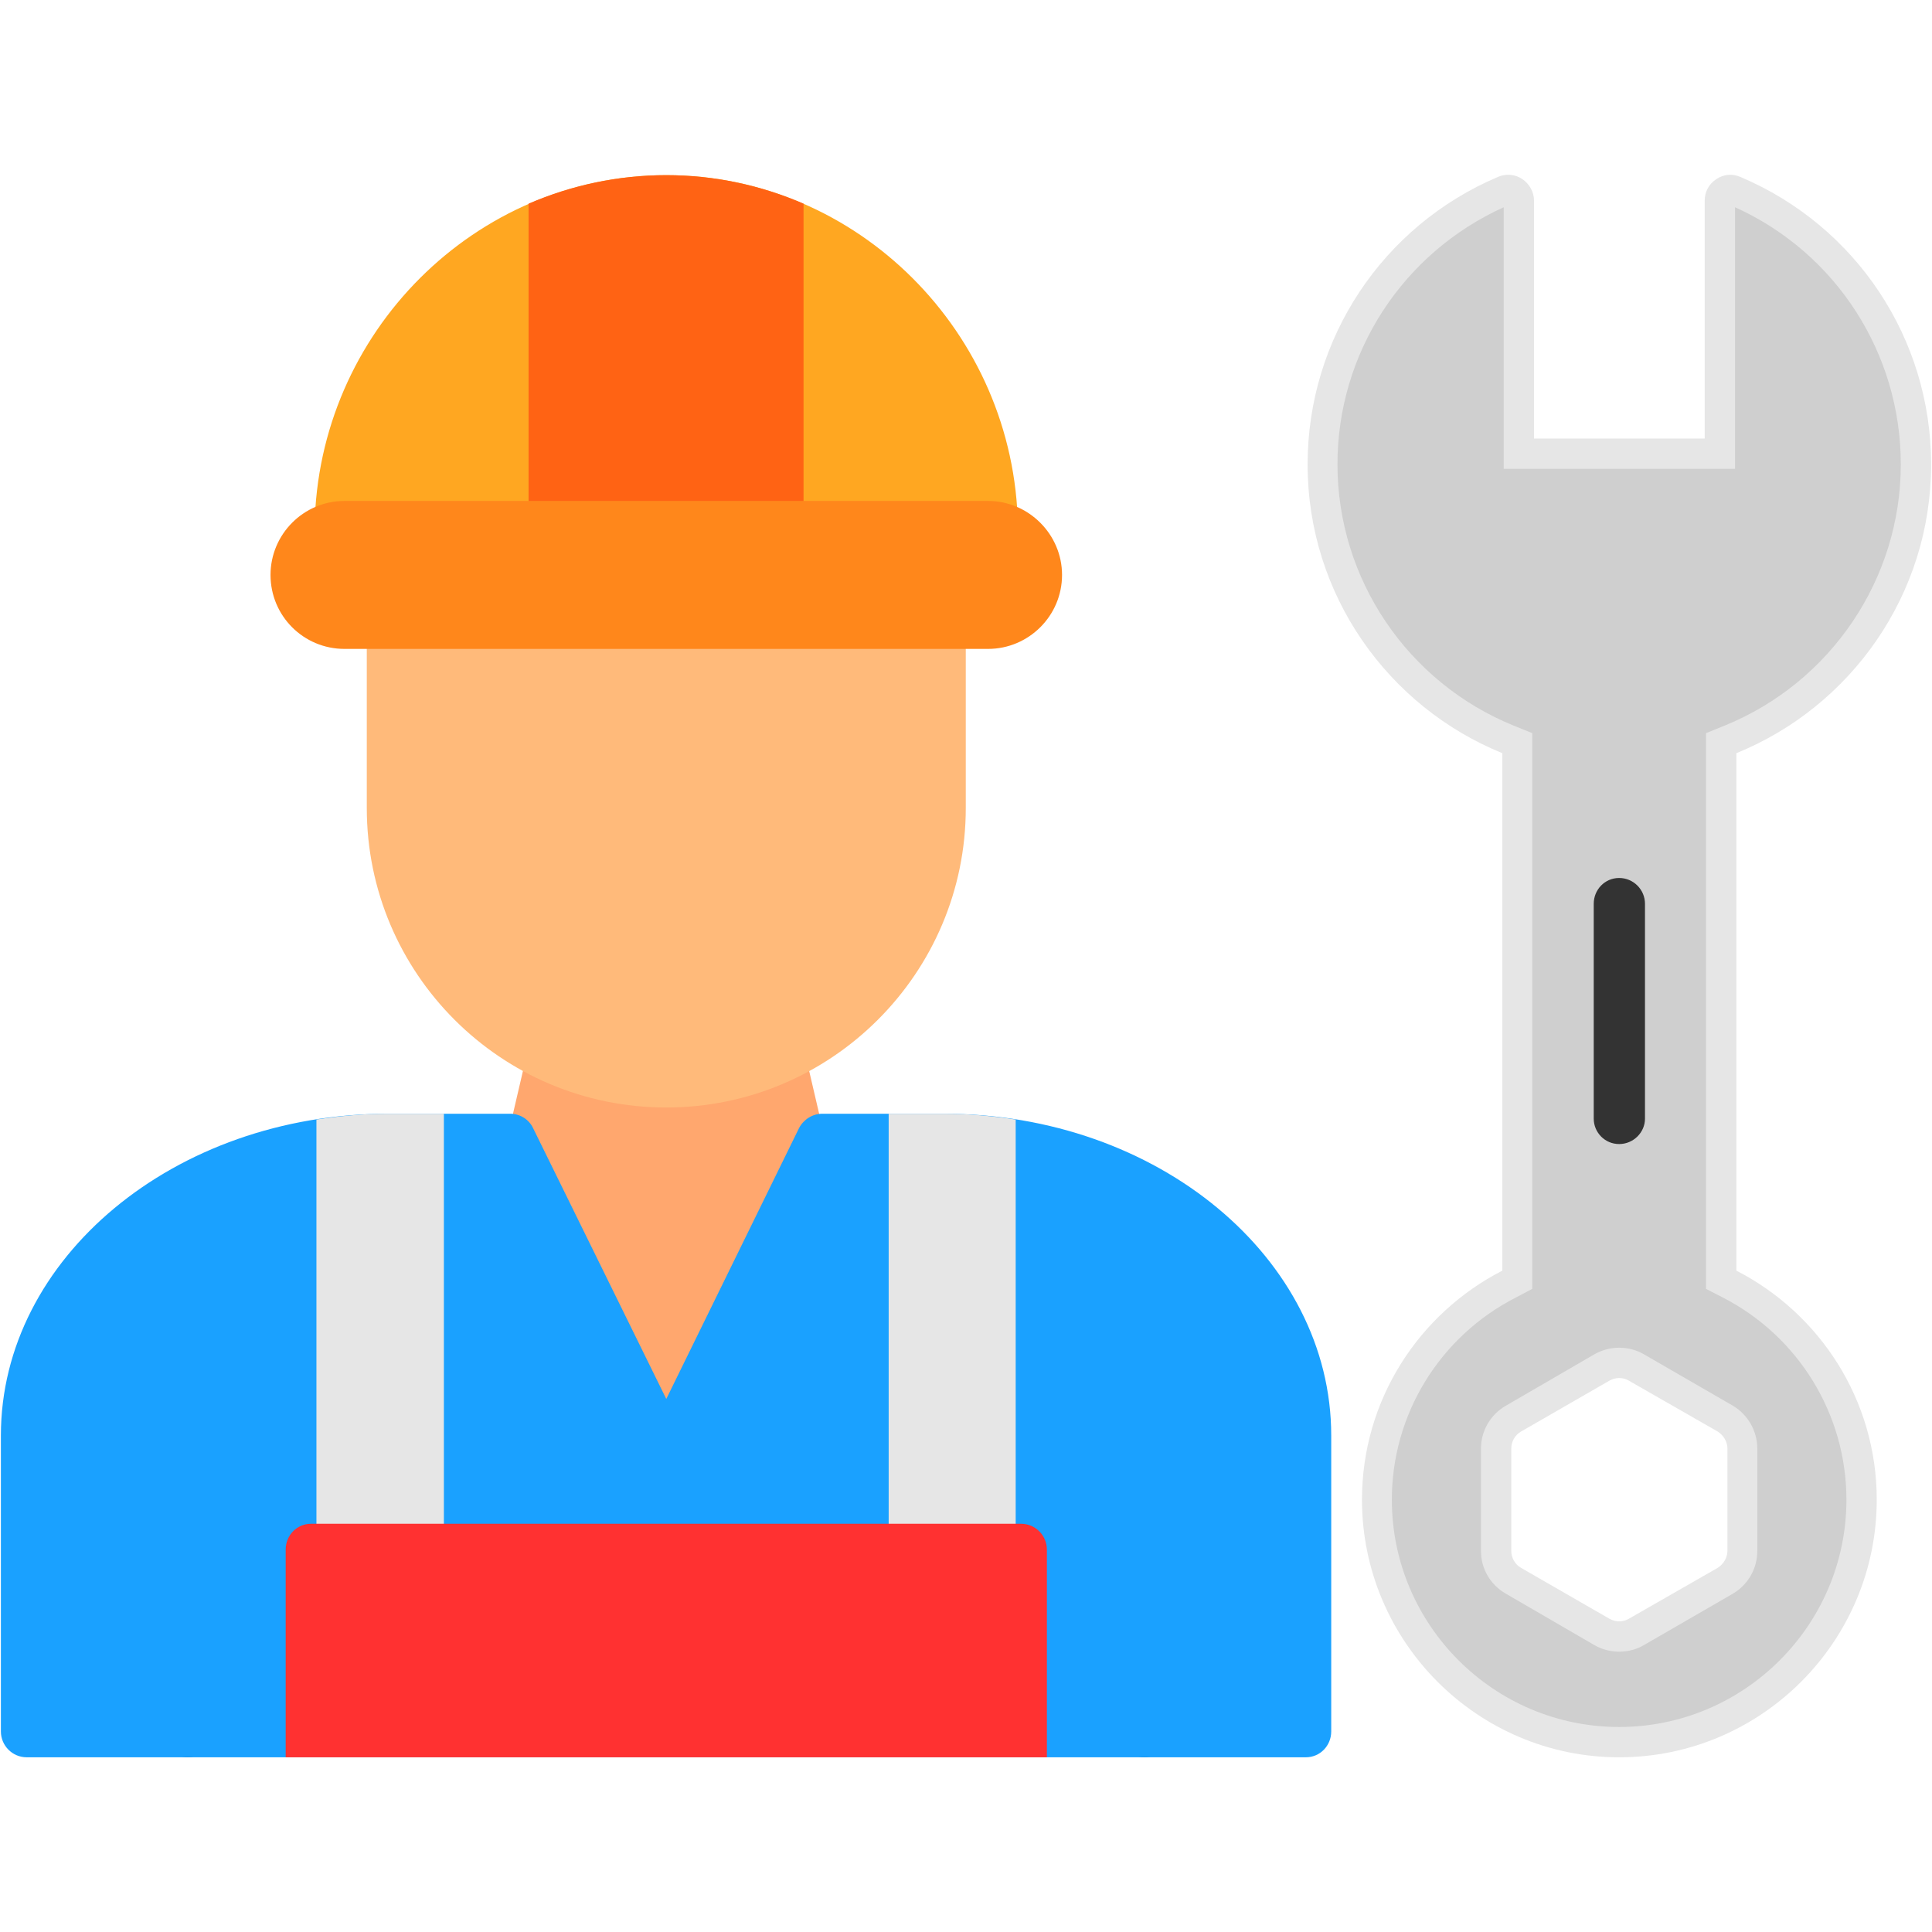
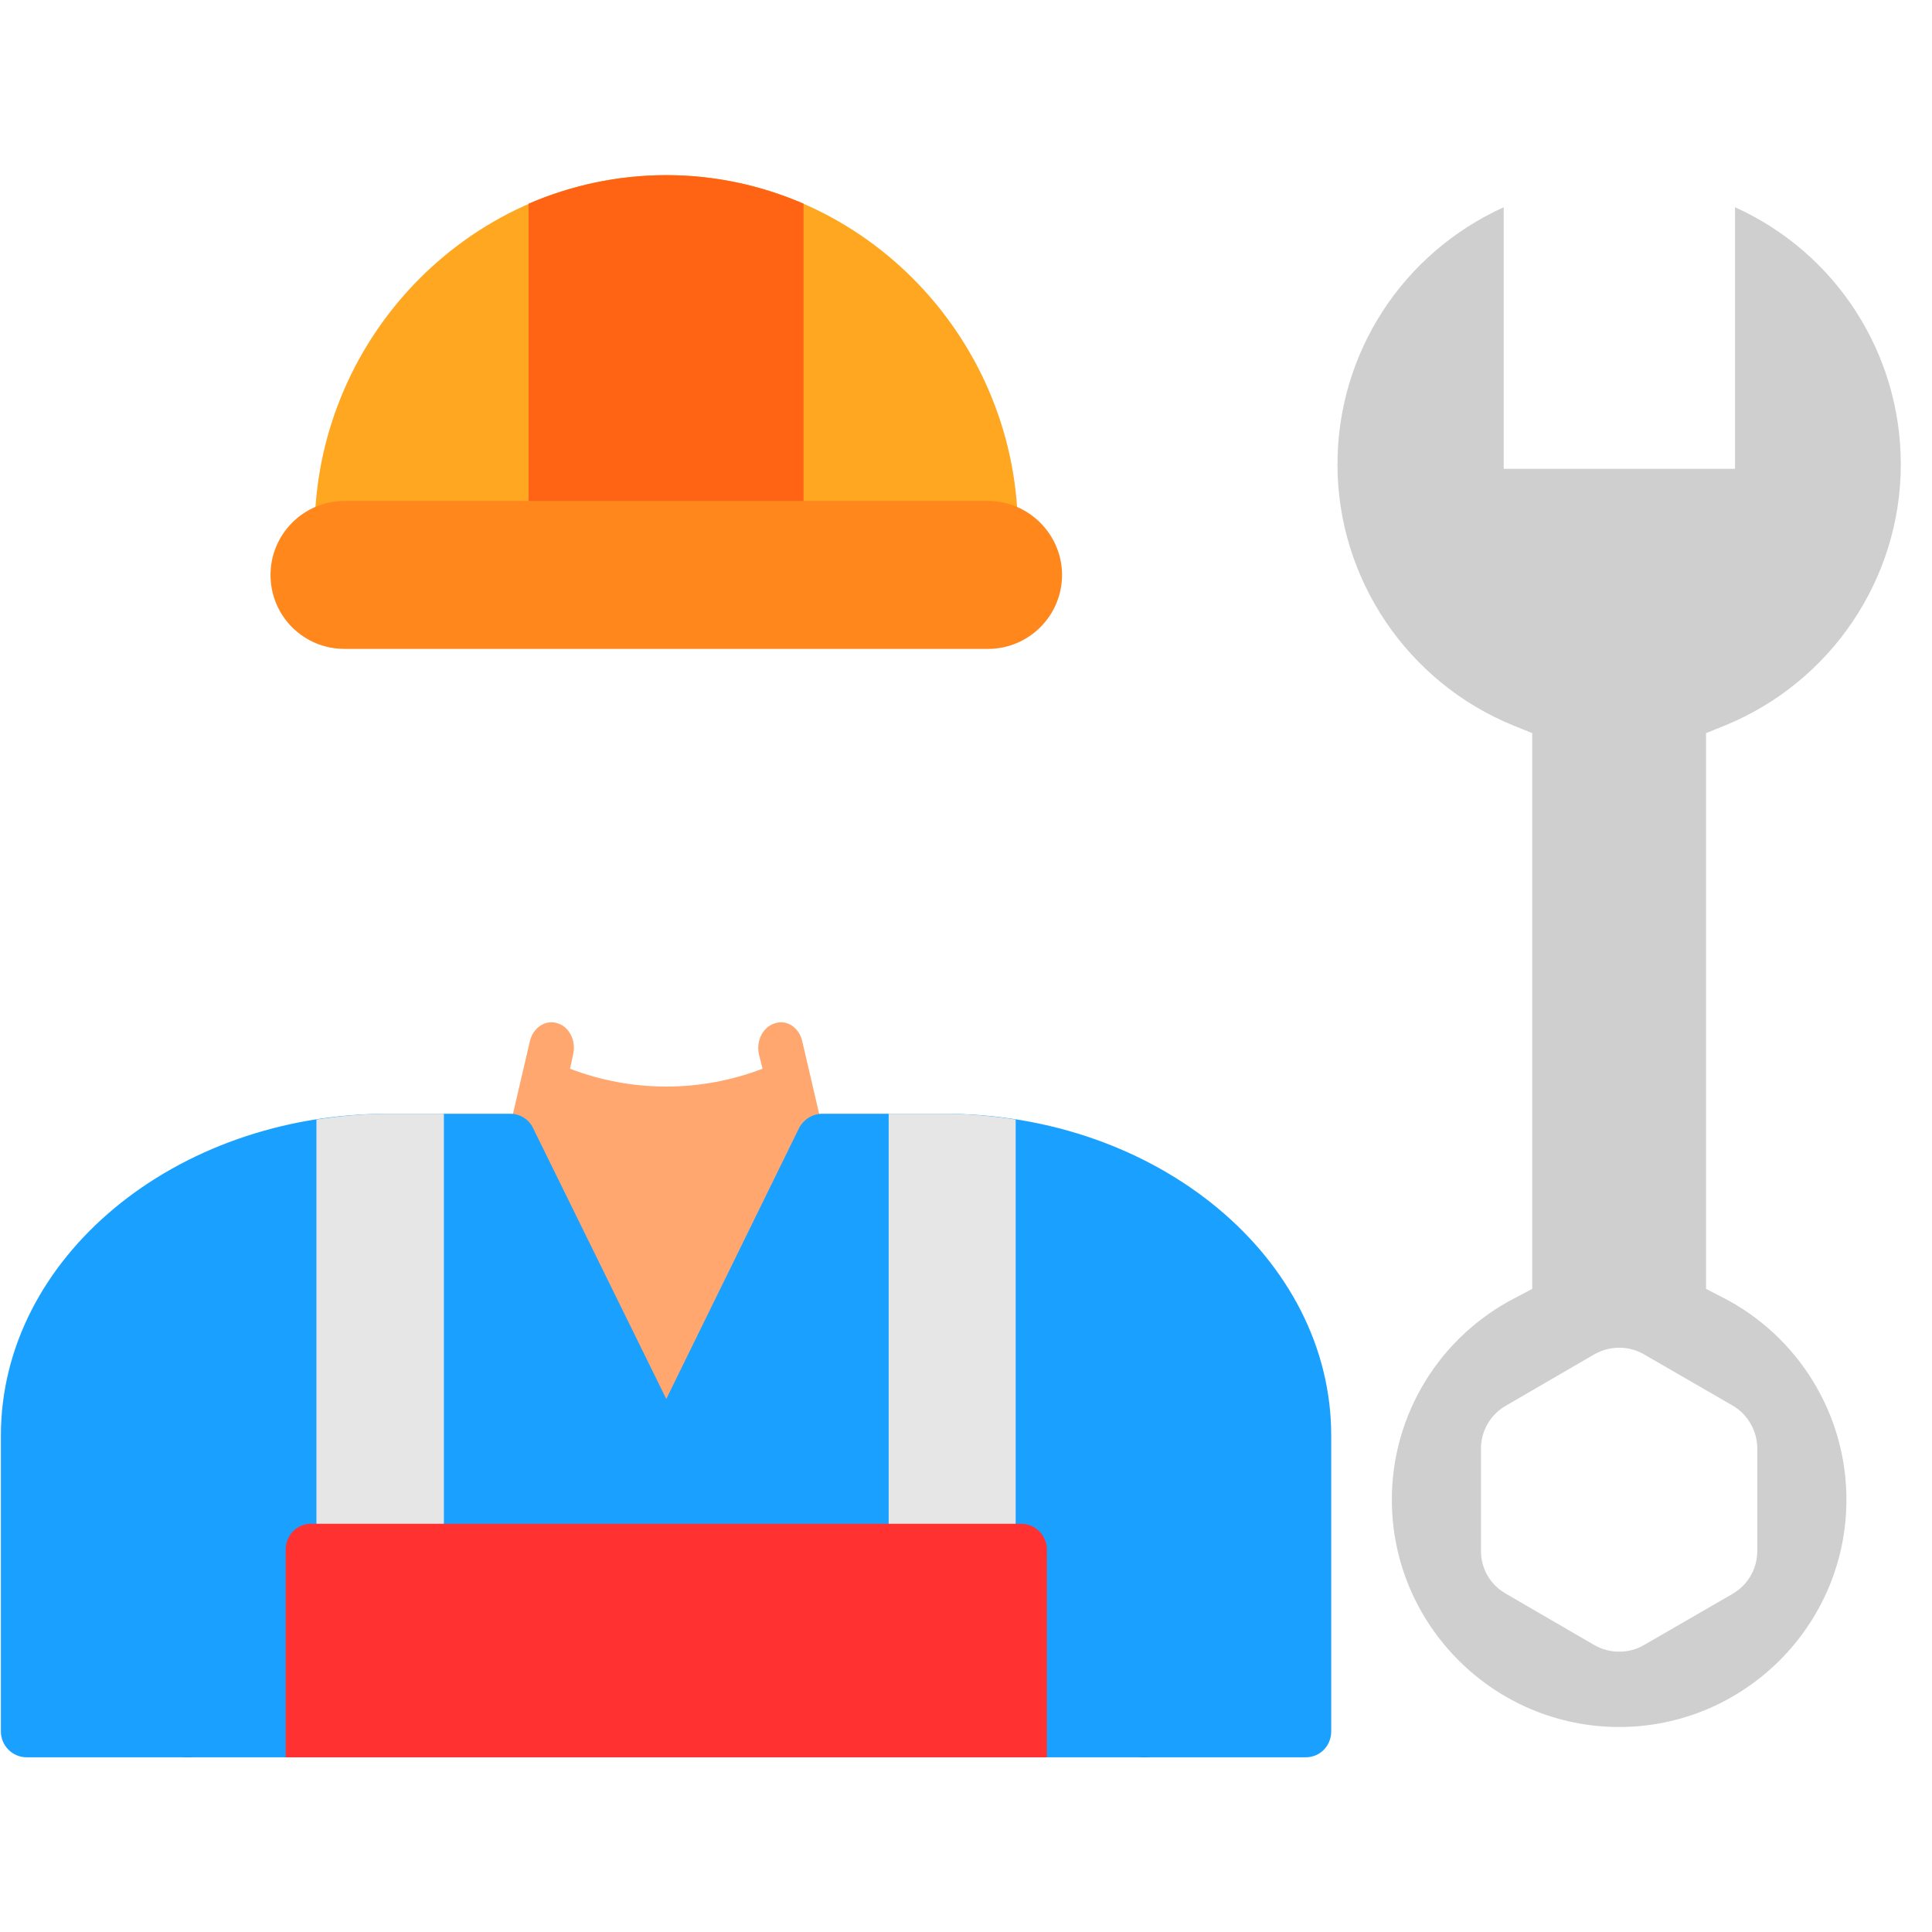
<svg xmlns="http://www.w3.org/2000/svg" version="1.1" width="512" height="512" x="0" y="0" viewBox="0 0 4335 4335" style="enable-background:new 0 0 512 512" xml:space="preserve" fill-rule="evenodd" class="">
  <g>
    <path fill="#ffa76e" d="M1495 3194c116-64 250-455 305-579 4 0 8-1 13-2 27-9 42-40 35-71l-48-206c-7-30-34-49-61-40-27 8-43 39-36 70l8 32c-68 26-141 40-216 40-76 0-148-14-216-40l7-32c7-30-8-62-35-70-27-9-55 10-62 40l-48 206c-7 31 9 62 36 71 4 1 9 2 13 2 41 94 141 536 305 579z" opacity="1" data-original="#ffa76e" />
    <path d="M2568 3943c-32 0-58-26-58-58v-575c0-32 26-58 58-58s58 26 58 58v575c0 32-26 58-58 58zM421 3943c-31 0-57-26-57-58v-575c0-32 26-58 57-58 32 0 58 26 58 58v575c0 32-26 58-58 58z" fill="#000000" opacity="1" data-original="#000000" />
    <path fill="#1aa1ff" d="M2930 3943H60c-32 0-58-26-58-58v-664c0-398 390-722 869-722h274c22 0 42 13 51 32l299 608 298-608c10-19 30-32 52-32h273c479 0 869 324 869 722v664c0 32-25 58-57 58z" opacity="1" data-original="#1aa1ff" />
    <path fill="#e6e6e6" d="M710 2512c52-8 106-13 161-13h125v978c0 32-26 58-58 58H768c-32 0-58-26-58-58zm1284-13h124c55 0 109 5 161 13v965c0 32-25 58-57 58h-171c-32 0-57-26-57-58z" opacity="1" data-original="#e6e6e6" />
    <path fill="#ff3131" d="M2349 3943H641v-466c0-32 25-58 57-58h1593c32 0 58 26 58 58z" opacity="1" data-original="#ff3131" />
-     <path fill="#ffba7a" d="M1495 2485c-371 0-672-301-672-672v-415c0-31 26-57 57-57h1229c32 0 58 26 58 57v415c0 371-302 672-672 672z" opacity="1" data-original="#ffba7a" class="" />
    <path fill="#ffa721" d="M2226 1240h-5c-1-1-3-1-4-1H773c-2 0-3 0-4 1-17 1-33-5-45-16s-18-26-18-43c7-435 361-788 789-788s782 353 789 788c0 17-7 32-19 43-10 10-24 16-39 16z" opacity="1" data-original="#ffa721" class="" />
    <path fill="#ff6314" d="M1186 457c95-41 200-64 309-64s213 23 308 64v725c0 32-25 57-57 57-27 0-337-34-444-64v7c0 32-26 57-58 57s-58-25-58-57z" opacity="1" data-original="#ff6314" />
    <path fill="#ff871b" d="M2217 1456H773c-92 0-166-74-166-166 0-91 74-166 166-166h1444c91 0 166 75 166 166 0 92-75 166-166 166z" opacity="1" data-original="#ff871b" />
-     <path fill="#e6e6e6" d="M3371 1690c-256-104-437-355-437-648 0-282 168-535 427-645 18-8 39-6 55 5s26 29 26 48v534h383V450c0-19 9-37 26-48 16-11 36-13 54-5 260 110 428 363 428 645 0 293-181 544-437 648v1161c187 96 315 290 315 514 0 318-259 578-578 578-318 0-577-260-577-578 0-224 128-418 315-514zm262 1948c-7 0-15-2-22-6l-198-114c-14-8-22-23-22-38v-230c0-15 8-30 22-38l198-114c14-8 31-8 44 0l199 114c13 8 22 23 22 38v230c0 15-9 30-22 38l-199 114c-7 4-14 6-22 6z" opacity="1" data-original="#e6e6e6" />
    <path fill="#cfcfcf" d="M3893 465v587h-519V465c-227 103-373 327-373 577 0 257 157 489 395 586l42 17v1247l-36 19c-171 87-279 262-279 454 0 281 229 510 510 510s510-229 510-510c0-192-108-367-278-454l-37-19V1645l42-17c238-97 395-329 395-586 0-250-146-475-372-577zm-260 3241c-19 0-39-5-56-15l-198-115c-35-20-56-56-56-96v-230c0-39 21-76 56-96l198-115c35-20 78-20 112 0l199 115c34 20 55 57 55 96v230c0 40-21 76-55 96l-199 115c-17 10-36 15-56 15z" opacity="1" data-original="#cfcfcf" class="" />
-     <path fill="#333333" d="M3633 2567c-32 0-57-26-57-57v-482c0-32 25-58 57-58s58 26 58 58v482c0 31-26 57-58 57z" opacity="1" data-original="#333333" />
  </g>
</svg>